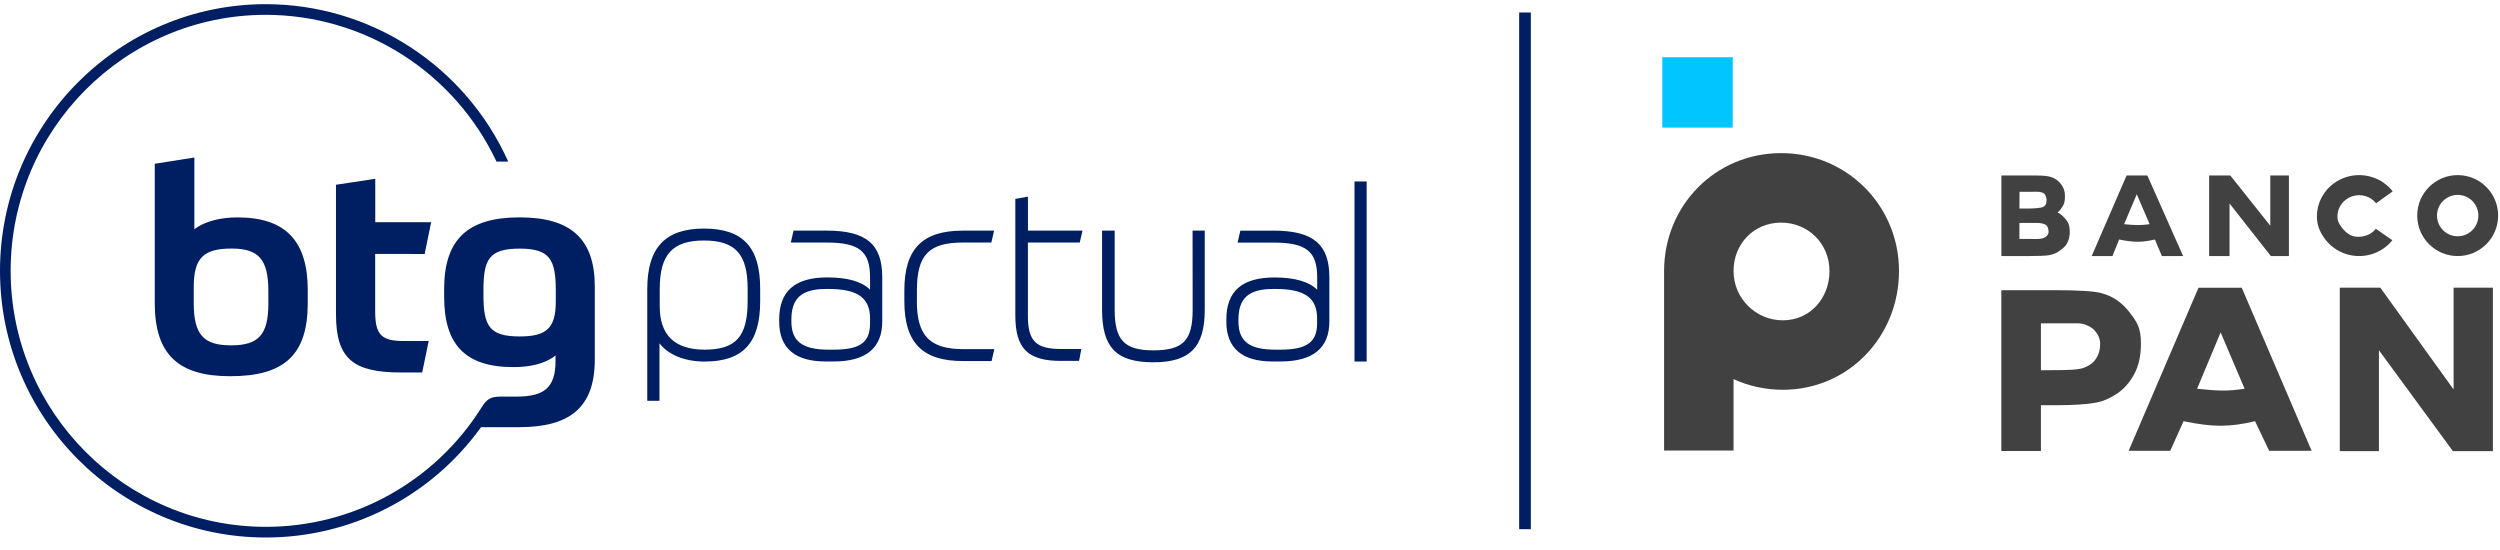
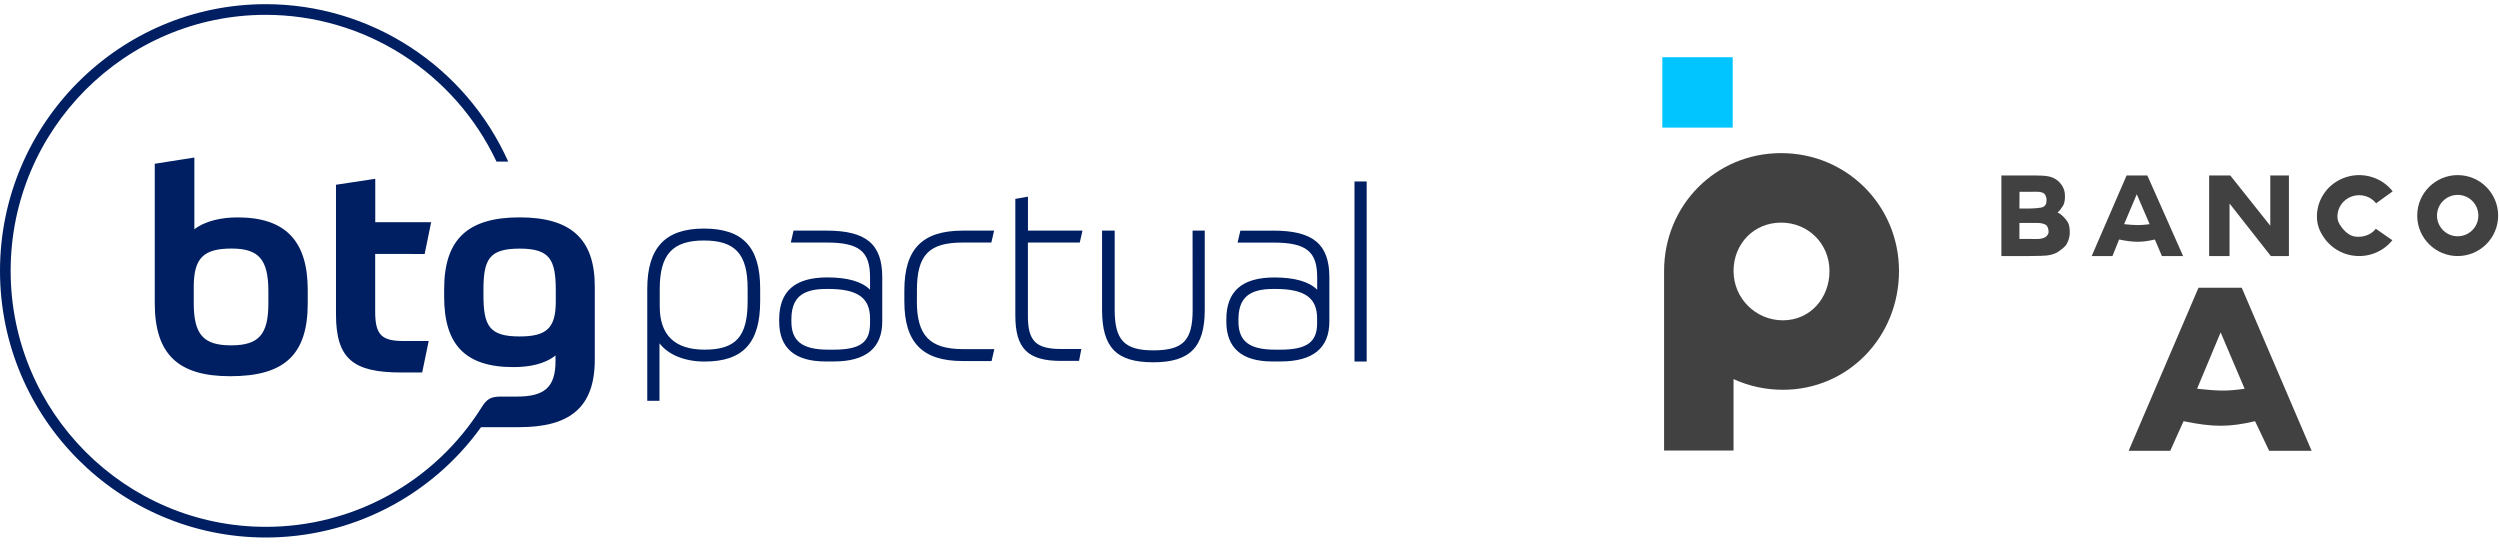
<svg xmlns="http://www.w3.org/2000/svg" width="150" height="33" viewBox="0 0 150 33" fill="none">
-   <path d="M120.08 27.061V17.41H123.258C124.702 17.41 125.643 17.469 126.082 17.587C126.756 17.763 127.32 18.148 127.775 18.742C128.229 19.33 128.457 19.67 128.457 20.606C128.457 21.329 128.326 21.936 128.064 22.428C127.802 22.92 127.467 23.308 127.061 23.591C126.66 23.869 126.25 24.054 125.833 24.145C125.266 24.257 124.445 24.313 123.37 24.313H122.455V27.061H120.08ZM122.455 19.4V22.21H123.121C124.057 22.21 124.71 22.19 125.025 22.067C125.341 21.944 125.56 21.815 125.737 21.553C125.919 21.291 126.01 20.986 126.01 20.639C126.01 20.211 125.79 19.958 125.643 19.791C125.531 19.664 125.096 19.384 124.656 19.4C124.339 19.4 123.825 19.4 122.969 19.4H122.455Z" fill="#414141" />
-   <path d="M140.387 27.067V17.259H142.818L147.216 23.368V17.259H149.573V27.067H147.173L142.736 21.015V27.067H140.387Z" fill="#414141" />
  <path d="M138.698 27.049H136.149L135.304 25.272C133.718 25.642 132.776 25.631 131.013 25.272L130.214 27.049H127.718L131.91 17.264H134.505L138.698 27.049ZM134.677 23.325L133.238 19.944L131.825 23.325C133.149 23.463 133.622 23.477 134.677 23.325Z" fill="#414141" />
  <path d="M99.739 3.433H103.962V7.656H99.739V3.433Z" fill="#00C5FF" />
  <path d="M113.94 16.261C113.94 20.196 110.907 23.387 106.971 23.387C105.916 23.387 104.914 23.158 104.013 22.746V27.03H99.845C99.845 27.03 99.845 17.05 99.845 16.261C99.845 12.325 102.93 9.187 106.866 9.187C110.802 9.187 113.94 12.325 113.94 16.261ZM104.013 16.261C104.013 17.894 105.338 19.219 106.971 19.219C108.605 19.219 109.769 17.894 109.769 16.261C109.769 14.627 108.5 13.357 106.866 13.357C105.232 13.357 104.013 14.627 104.013 16.261Z" fill="#414141" />
  <path d="M132.548 15.363V10.526H133.815L136.217 13.545V10.526H137.335V15.363H136.25L133.772 12.209V15.363H132.548Z" fill="#414141" />
  <path d="M130.987 15.363H129.714L129.292 14.37C128.499 14.555 128.028 14.549 127.147 14.37L126.748 15.363H125.501L127.596 10.526H128.84L130.987 15.363ZM128.978 13.45L128.206 11.655L127.447 13.45C128.109 13.519 128.451 13.526 128.978 13.45Z" fill="#414141" />
  <path d="M143.541 14.415C143.214 14.822 142.766 15.119 142.259 15.264C141.751 15.409 141.211 15.395 140.712 15.224C140.213 15.053 139.781 14.734 139.477 14.311C139.173 13.888 139.011 13.488 139.015 12.971C139.018 12.453 139.187 11.95 139.497 11.531C139.807 11.112 140.244 10.799 140.745 10.635C141.246 10.47 141.787 10.464 142.292 10.616C142.797 10.767 143.241 11.07 143.562 11.481L142.567 12.197C142.393 11.985 142.191 11.845 141.931 11.767C141.671 11.689 141.393 11.693 141.135 11.777C140.877 11.862 140.653 12.023 140.493 12.238C140.334 12.454 140.247 12.713 140.245 12.979C140.243 13.245 140.327 13.399 140.483 13.617C140.64 13.835 140.87 14.061 141.126 14.149C141.383 14.237 141.653 14.223 141.914 14.149C142.175 14.074 142.384 13.936 142.552 13.727L143.541 14.415Z" fill="#414141" />
  <path d="M149.889 12.935C149.889 14.276 148.802 15.363 147.461 15.363C146.12 15.363 145.033 14.276 145.033 12.935C145.033 11.594 146.12 10.506 147.461 10.506C148.802 10.506 149.889 11.594 149.889 12.935ZM146.22 12.935C146.22 13.62 146.776 14.176 147.461 14.176C148.147 14.176 148.702 13.62 148.702 12.935C148.702 12.249 148.147 11.694 147.461 11.694C146.776 11.694 146.22 12.249 146.22 12.935Z" fill="#414141" />
  <path d="M120.083 10.526H122.016C122.399 10.526 122.684 10.543 122.871 10.576C123.06 10.607 123.228 10.672 123.376 10.774C123.525 10.875 123.65 11.01 123.749 11.18C123.848 11.347 123.897 11.535 123.897 11.744C123.897 11.97 123.888 12.178 123.765 12.367C123.644 12.556 123.6 12.618 123.452 12.752C123.653 12.829 123.843 13.025 124.001 13.232C124.16 13.438 124.187 13.681 124.187 13.961C124.187 14.181 124.126 14.395 124.022 14.604C123.921 14.811 123.673 14.977 123.495 15.102C123.319 15.226 123.061 15.302 122.802 15.33C122.639 15.348 122.352 15.359 121.729 15.363H120.083V10.526ZM121.172 11.509L121.165 12.512H121.7C122.08 12.512 122.346 12.471 122.439 12.46C122.606 12.44 122.703 12.354 122.756 12.248C122.767 12.226 122.777 12.172 122.785 12.112C122.806 11.96 122.785 11.8 122.699 11.672C122.682 11.646 122.665 11.626 122.65 11.615C122.588 11.571 122.496 11.529 122.333 11.509C122.236 11.498 122.107 11.509 121.647 11.509H121.172ZM121.165 13.378V14.337H121.753C122.104 14.337 122.238 14.343 122.327 14.337C122.446 14.329 122.659 14.285 122.756 14.202C122.808 14.156 122.914 14.06 122.914 13.915C122.914 13.77 122.879 13.646 122.808 13.545C122.759 13.475 122.629 13.431 122.526 13.405C122.434 13.383 122.338 13.378 122.243 13.378C122.115 13.378 121.906 13.378 121.647 13.378H121.165Z" fill="#414141" />
  <path d="M31.177 13.042C28.073 13.042 26.649 14.352 26.649 17.346V17.806C26.649 20.648 27.887 22.026 30.803 22.026C31.737 22.026 32.669 21.855 33.331 21.328V21.669C33.331 23.267 32.636 23.795 31.008 23.795H30.034C29.476 23.806 29.223 23.903 28.887 24.457C27.509 26.65 25.599 28.456 23.336 29.707C21.073 30.958 18.531 31.613 15.947 31.61C7.511 31.61 0.639 24.719 0.639 16.25C0.639 7.781 7.506 0.89 15.947 0.89C18.849 0.893 21.69 1.721 24.141 3.281C26.592 4.84 28.551 7.065 29.791 9.697H30.494C29.233 6.884 27.189 4.496 24.609 2.82C22.028 1.144 19.02 0.252 15.946 0.25C7.154 0.25 0 7.428 0 16.25C0 25.072 7.154 32.25 15.946 32.25C18.468 32.252 20.954 31.653 23.2 30.502C25.446 29.351 27.387 27.681 28.863 25.63H31.144C34.145 25.63 35.687 24.489 35.687 21.58V17.193C35.688 14.301 34.213 13.042 31.177 13.042ZM33.347 18.094C33.347 19.694 32.788 20.187 31.177 20.187C29.363 20.187 29.007 19.558 29.007 17.703V17.413C29.007 15.576 29.331 14.917 31.177 14.917C32.992 14.917 33.347 15.569 33.347 17.436V18.094ZM9.285 9.826V18.183C9.285 21.279 10.71 22.573 13.813 22.573C17.035 22.573 18.464 21.313 18.464 18.199V17.399C18.464 14.469 17.141 13.044 14.257 13.044C13.342 13.044 12.342 13.231 11.662 13.758V9.452L9.285 9.826ZM13.897 14.913C15.525 14.913 16.102 15.564 16.102 17.483V18.202C16.102 20.075 15.525 20.721 13.864 20.721C12.202 20.721 11.625 20.07 11.625 18.186V17.216C11.625 15.489 12.201 14.913 13.897 14.913ZM25.479 15.239L25.869 13.333H22.516V10.728L20.159 11.085V18.861C20.159 21.549 21.211 22.349 24.076 22.349H25.331L25.721 20.461H24.241C22.936 20.461 22.511 20.135 22.511 18.708V15.235L25.479 15.239Z" fill="#001E62" />
  <path d="M42.232 13.714C39.918 13.714 38.836 14.863 38.836 17.334V24.049H39.569V20.598C40.097 21.288 41.083 21.693 42.273 21.693C44.581 21.693 45.61 20.576 45.61 18.074V17.315C45.611 14.823 44.569 13.714 42.232 13.714ZM44.858 18.074C44.858 20.192 44.159 20.979 42.273 20.979C40.489 20.979 39.584 20.11 39.584 18.384V17.334C39.584 15.272 40.352 14.43 42.232 14.43C44.113 14.43 44.858 15.239 44.858 17.314V18.074ZM76.4 13.842H74.42L74.256 14.555H76.404C78.368 14.555 79.031 15.079 79.031 16.634V17.385C78.543 16.897 77.682 16.648 76.466 16.648C74.519 16.648 73.58 17.474 73.58 19.173V19.288C73.58 20.88 74.509 21.688 76.342 21.688H76.835C78.782 21.688 79.762 20.88 79.762 19.288V16.63C79.758 14.646 78.784 13.837 76.4 13.837V13.842ZM79.027 19.396C79.027 20.536 78.405 20.98 76.811 20.98H76.502C74.963 20.98 74.307 20.475 74.307 19.293V19.168C74.307 17.884 74.933 17.337 76.4 17.337H76.523C78.277 17.337 79.027 17.866 79.027 19.106V19.396ZM81.269 10.887V21.694H82V10.886L81.269 10.887ZM64.786 14.552L64.949 13.838H61.677V11.799L60.92 11.934V18.923C60.92 20.913 61.663 21.654 63.662 21.654H64.743L64.881 20.939H63.663C62.156 20.939 61.674 20.46 61.674 18.964V14.55L64.786 14.552ZM71.559 18.591C71.559 20.43 70.986 21.021 69.2 21.021C67.469 21.021 66.881 20.408 66.881 18.591V13.837H66.124V18.59C66.124 20.853 66.989 21.737 69.194 21.737C71.399 21.737 72.285 20.826 72.285 18.59V13.837H71.554L71.559 18.591ZM49.596 13.838H47.613L47.449 14.552H49.596C51.543 14.552 52.202 15.076 52.202 16.631V17.382C51.716 16.893 50.855 16.645 49.637 16.645C47.696 16.645 46.751 17.471 46.751 19.169V19.288C46.751 20.88 47.688 21.688 49.534 21.688H50.029C51.957 21.688 52.935 20.88 52.935 19.288V16.63C52.935 14.646 51.968 13.837 49.596 13.837V13.838ZM52.202 19.396C52.202 20.551 51.608 20.98 50.008 20.98H49.699C48.145 20.98 47.483 20.475 47.483 19.293V19.168C47.483 17.884 48.109 17.337 49.575 17.337H49.699C51.454 17.337 52.202 17.866 52.202 19.106V19.396ZM55.015 18.075V17.415C55.015 15.3 55.735 14.552 57.766 14.552H59.481L59.645 13.838H57.764C55.341 13.838 54.261 14.941 54.261 17.42V18.081C54.261 20.554 55.342 21.662 57.764 21.662H59.495L59.659 20.948H57.764C55.782 20.937 55.011 20.135 55.011 18.074L55.015 18.075Z" fill="#001E62" />
-   <path d="M91.5 0.75V31.75" stroke="#001E62" stroke-width="0.7" />
</svg>